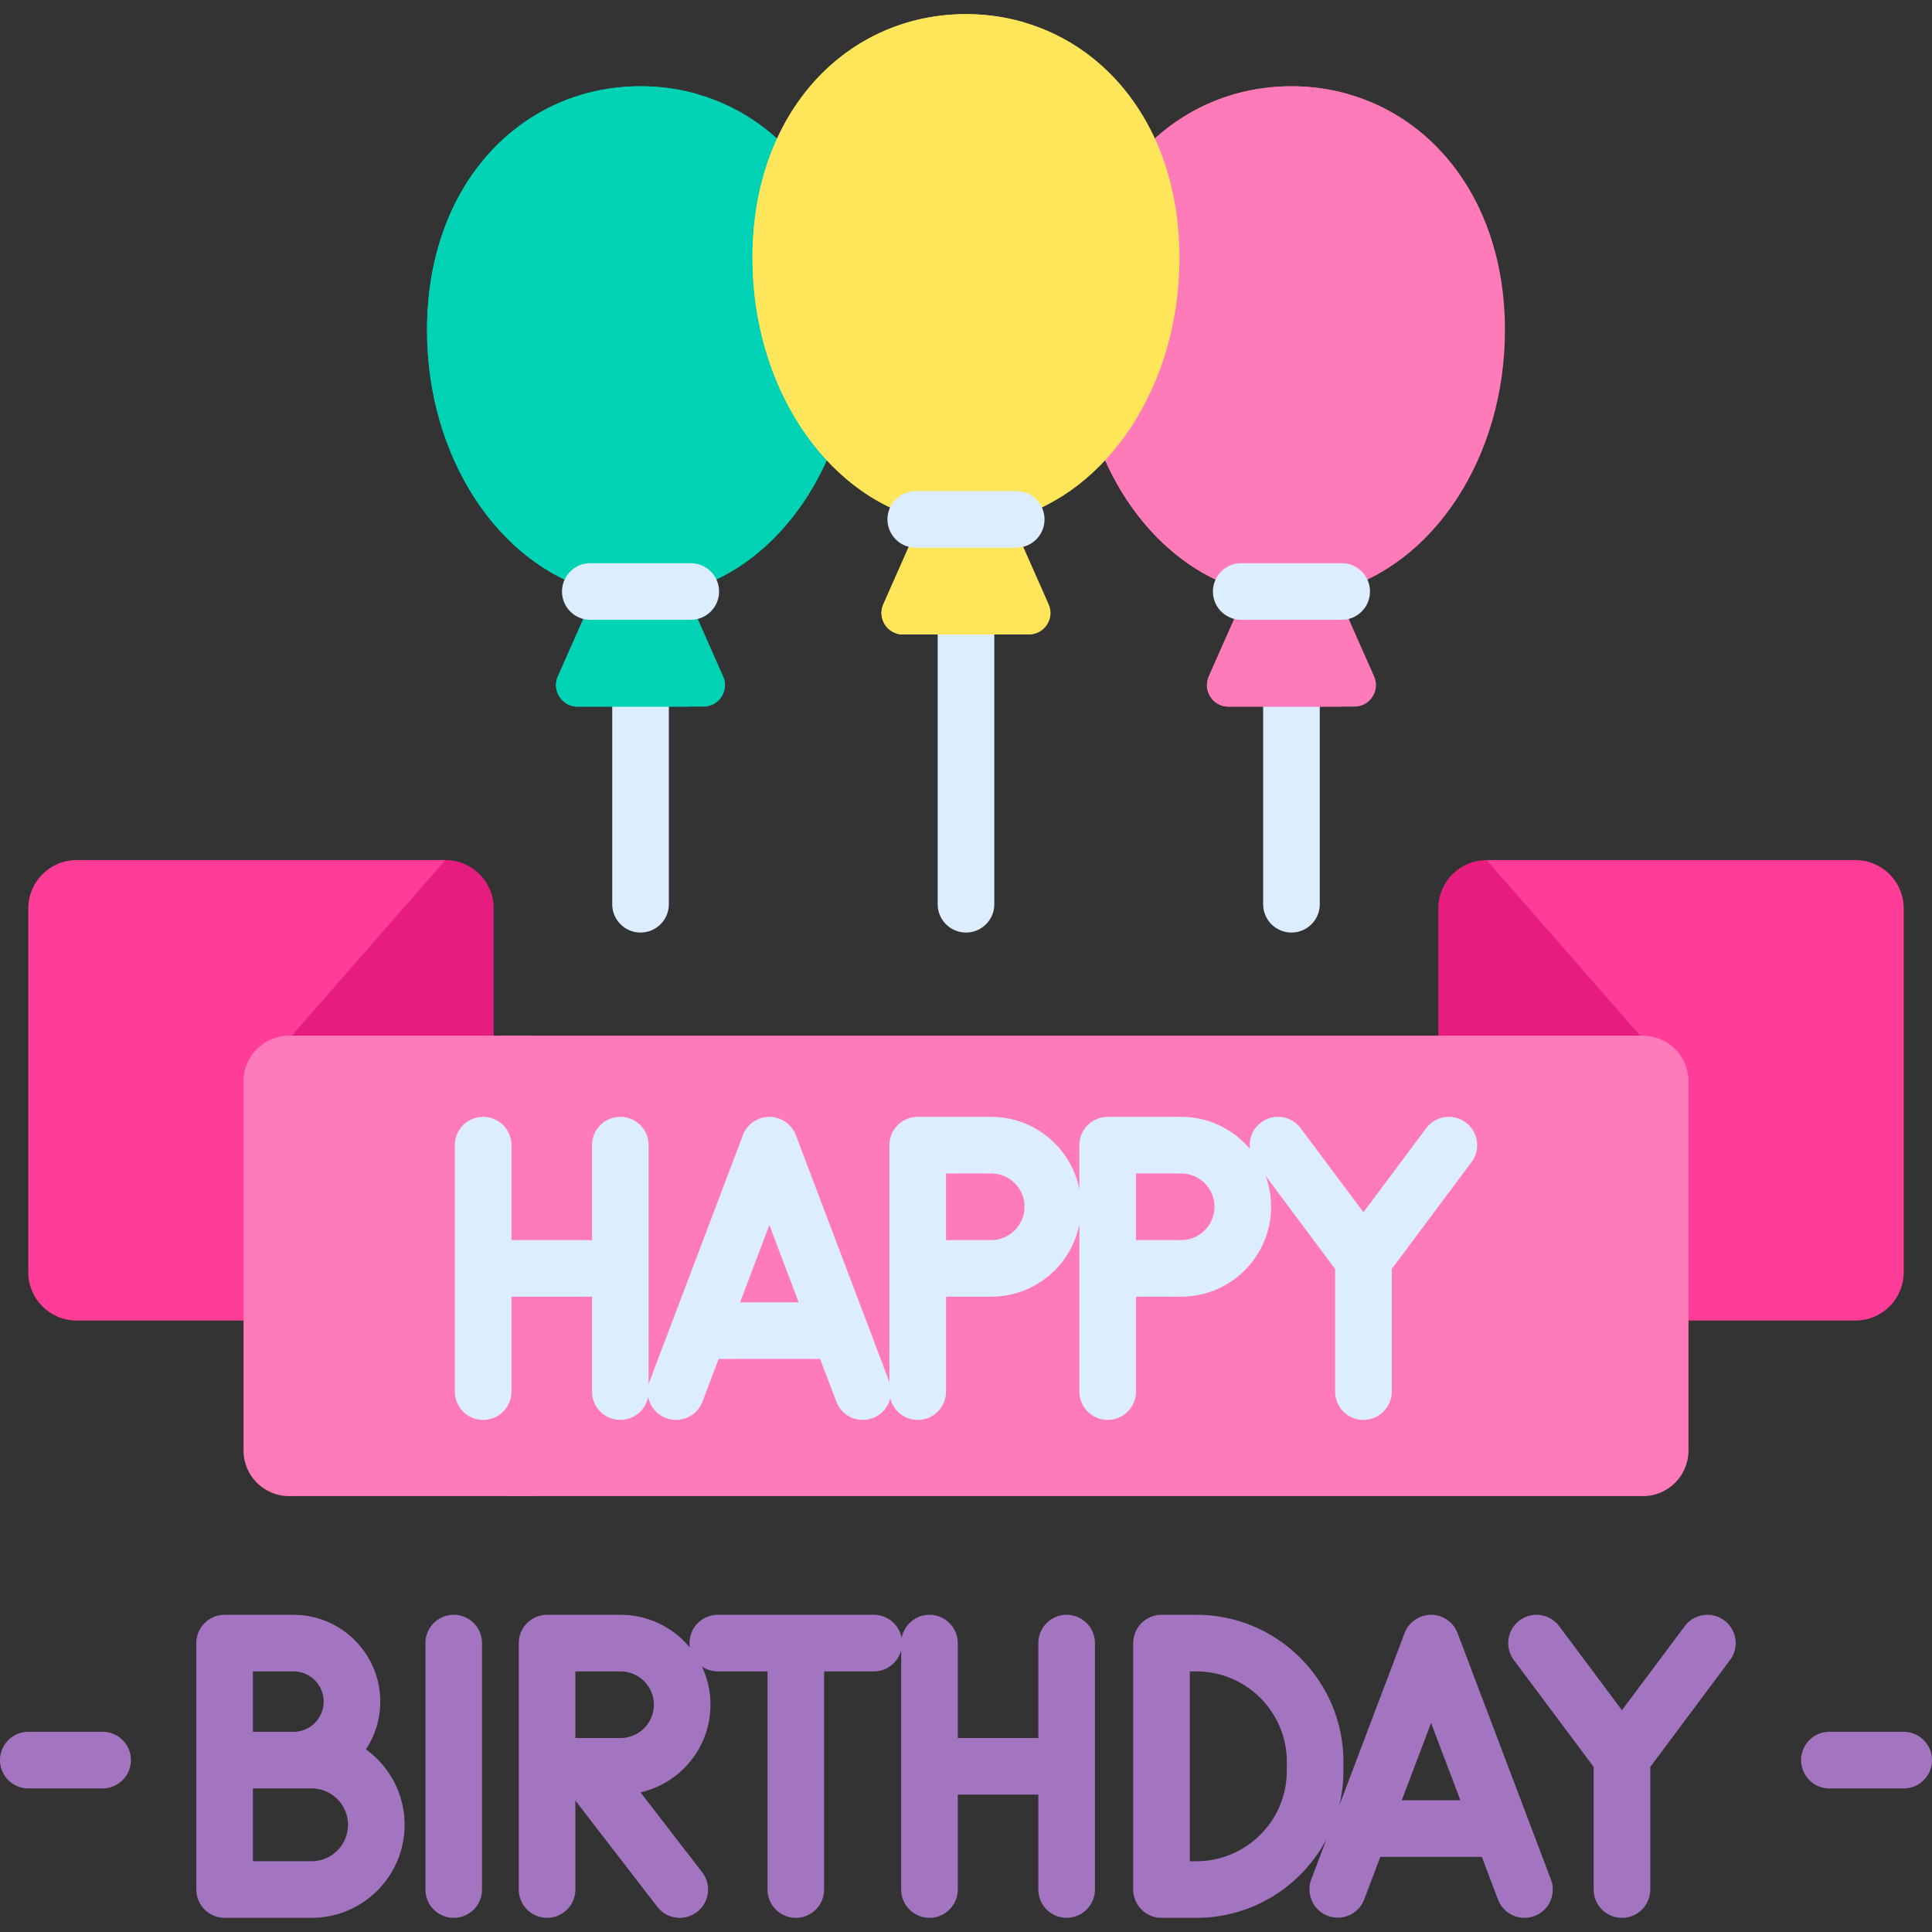
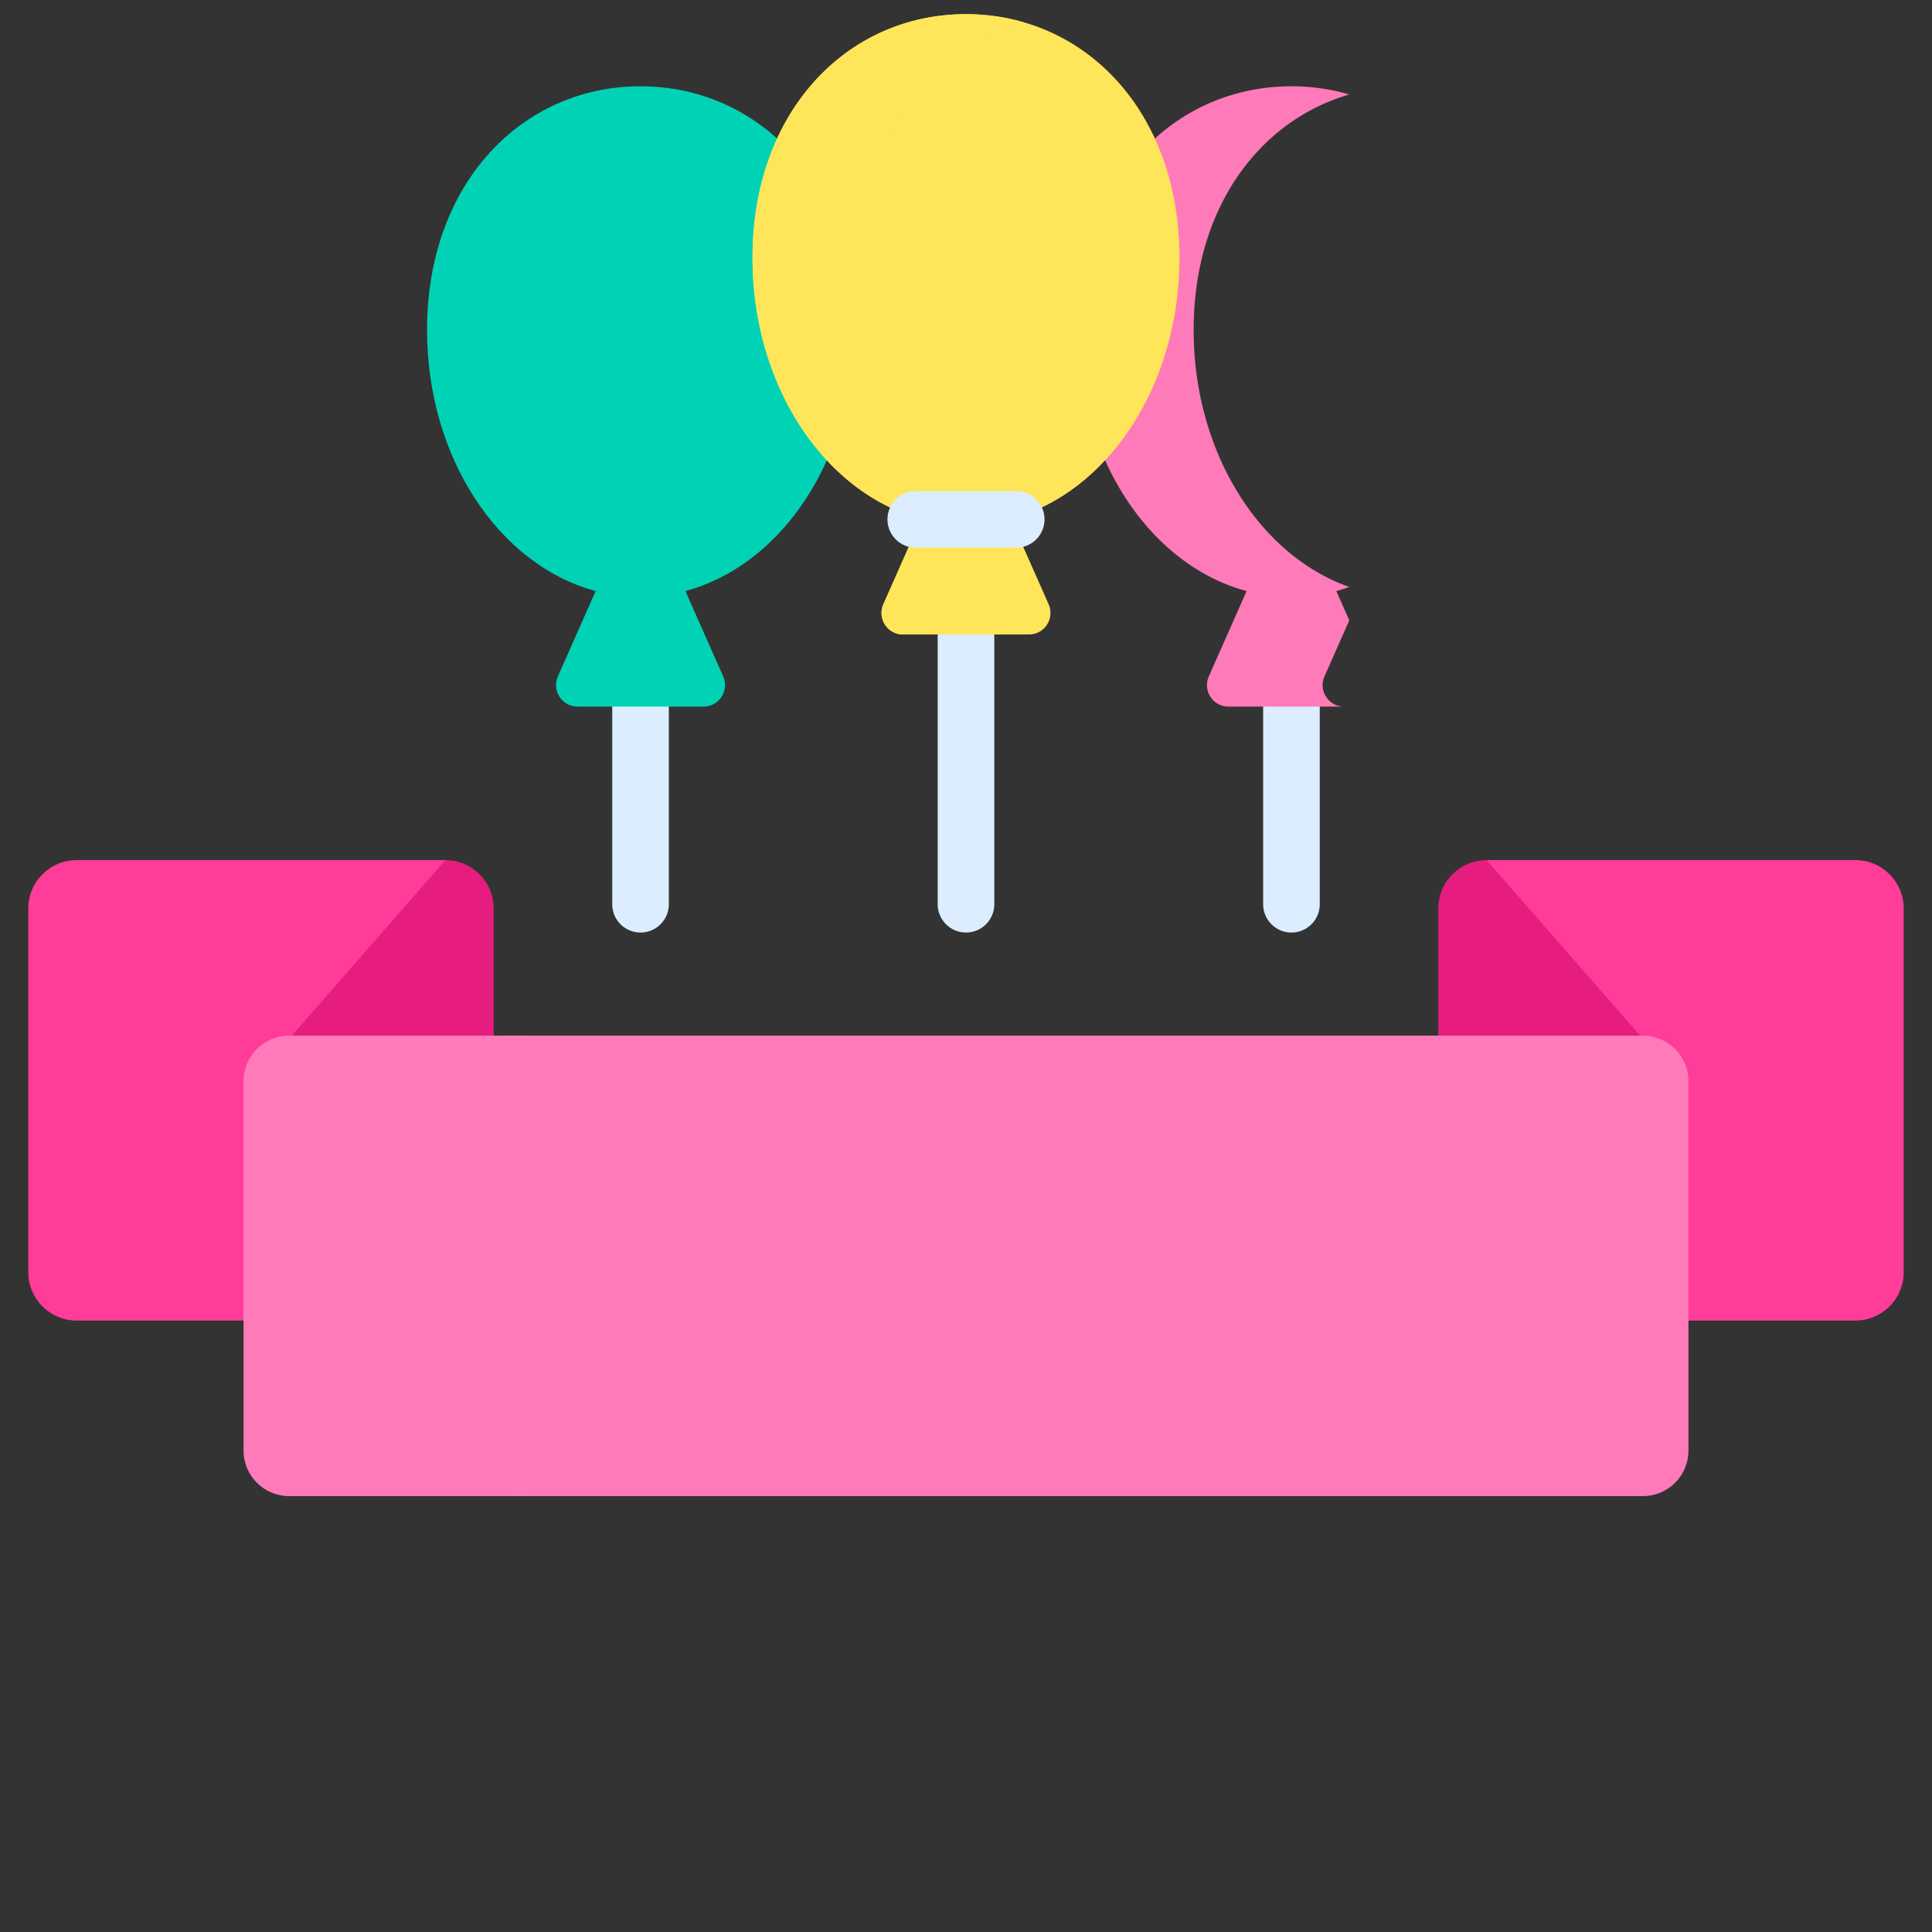
<svg xmlns="http://www.w3.org/2000/svg" version="1.1" x="0" y="0" viewBox="0 0 512 512" style="enable-background:new 0 0 512 512" xml:space="preserve" class="">
  <rect x="0" y="0" width="512" height="512" fill="#333333" stroke="none" />
  <g>
    <path fill="#dbedff" d="M256 247.131a7.5 7.5 0 0 1-7.5-7.5v-80.854a7.5 7.5 0 0 1 15 0v80.854a7.5 7.5 0 0 1-7.5 7.5zM342.25 247.131a7.5 7.5 0 0 1-7.5-7.5v-62.113a7.5 7.5 0 0 1 15 0v62.113a7.5 7.5 0 0 1-7.5 7.5zM169.749 247.131a7.5 7.5 0 0 1-7.5-7.5v-62.113a7.5 7.5 0 0 1 15 0v62.113a7.5 7.5 0 0 1-7.5 7.5z" opacity="1" data-original="#dbedff" />
    <path fill="#ff3c98" d="M20.304 227.935c-7.071 0-12.804 5.732-12.804 12.804v96.416c0 7.071 5.732 12.804 12.804 12.804H64.54l4.29-3.167v-64.167l8.514-4.167 3.147-3.997 37.54-42.212v-4.315H20.304zM491.696 227.935h-97.727v1.69l38.151 44.837v2.401l12.086 7.263v61.5l3.254 4.333h44.236c7.071 0 12.804-5.733 12.804-12.804v-96.416c0-7.071-5.732-12.804-12.804-12.804z" opacity="1" data-original="#ff3c98" class="" />
    <path fill="#e61d7e" d="M393.969 227.935c-7.071 0-12.804 5.732-12.804 12.804v33.723l4.583 5.83h42.75l6.158-5.83zM118.03 227.935l-40.687 46.527 3.986 5.663h42.834l6.671-5.663v-33.723c0-7.071-5.732-12.804-12.804-12.804z" opacity="1" data-original="#e61d7e" />
-     <path fill="#ff7ab9" d="M398.826 87.45c0-39.078-25.329-64.587-56.575-64.587-13.773 0-26.393 4.962-36.204 13.853l-2.216 5.076 4.333 29-4.333 27.5-9.167 14.667-1.794 9.024c7.823 17.453 21.386 30.339 37.495 34.648l-10.015 22.618c-1.67 3.771 1.091 8.012 5.215 8.012h33.371c4.124 0 6.884-4.242 5.215-8.012l-10.015-22.618c25.537-6.831 44.69-35.203 44.69-69.181z" opacity="1" data-original="#ff7ab9" class="" />
    <path fill="#ff7ab9" d="m351.004 179.248 6.574-14.845-3.442-7.772a47.638 47.638 0 0 0 3.442-1.08c-23.795-8.36-41.248-35.669-41.248-68.1 0-32.432 17.453-55.501 41.248-62.415a54.813 54.813 0 0 0-15.327-2.172c-13.773 0-26.393 4.962-36.204 13.853l-2.216 5.076 4.333 29-4.333 27.5-9.167 14.667-1.794 9.024c7.823 17.453 21.386 30.339 37.495 34.648L320.35 179.25c-1.67 3.771 1.091 8.012 5.215 8.012h30.653c-4.123-.002-6.884-4.243-5.214-8.014z" opacity="1" data-original="#ff5ca8" />
    <path fill="#00d3b5" d="m212.33 98.625-7.5-24.75 4.5-29.5-3.377-7.659c-9.811-8.891-22.431-13.853-36.204-13.853-31.246 0-56.575 25.509-56.575 64.587 0 33.978 19.153 62.35 44.69 69.18l-10.015 22.618c-1.67 3.771 1.091 8.012 5.215 8.012h33.371c4.124 0 6.884-4.242 5.215-8.012l-10.015-22.618c16.11-4.309 29.672-17.195 37.495-34.648v-8.857z" opacity="1" data-original="#00d3b5" class="" />
-     <path fill="#00d3b5" d="m178.183 179.248 6.733-15.206-3.282-7.411a47.209 47.209 0 0 0 3.29-1.021c-23.881-8.29-41.417-35.652-41.417-68.159 0-32.512 17.54-55.616 41.426-62.468a54.824 54.824 0 0 0-15.184-2.12c-31.246 0-56.575 25.509-56.575 64.587 0 33.978 19.153 62.35 44.69 69.18l-10.015 22.618c-1.67 3.771 1.091 8.012 5.215 8.012h30.334c-4.124 0-6.885-4.241-5.215-8.012z" opacity="1" data-original="#00b8a0" class="" />
-     <path fill="#dbedff" d="M355.56 164.255h-26.62a7.5 7.5 0 0 1 0-15h26.62a7.5 7.5 0 0 1 0 15zM183.059 164.255h-26.62a7.5 7.5 0 0 1 0-15h26.62a7.5 7.5 0 0 1 0 15z" opacity="1" data-original="#dbedff" />
    <g fill="#a374c0">
-       <path d="M282.671 427.941a7.5 7.5 0 0 0-7.5 7.5v25.153H253.82v-25.153a7.5 7.5 0 0 0-7.5-7.5c-3.693 0-6.755 2.671-7.378 6.186-.622-3.514-3.685-6.186-7.378-6.186H190.23a7.5 7.5 0 0 0-7.5 7.5c0 .403.041.795.102 1.181-4.374-5.298-10.989-8.681-18.38-8.681H144.98a7.5 7.5 0 0 0-7.5 7.5v65.306a7.5 7.5 0 0 0 15 0V477.17l21.723 28.158a7.487 7.487 0 0 0 5.944 2.919 7.5 7.5 0 0 0 5.933-12.082l-16.334-21.172c10.597-2.415 18.533-11.908 18.533-23.227a23.69 23.69 0 0 0-2.264-10.124 7.466 7.466 0 0 0 4.216 1.298h13.167v57.806a7.5 7.5 0 0 0 15 0V442.94h13.167c3.495 0 6.423-2.394 7.255-5.63v63.436a7.5 7.5 0 0 0 15 0v-25.153h21.351v25.153a7.5 7.5 0 0 0 15 0V435.44a7.5 7.5 0 0 0-7.5-7.499zm-118.218 32.653H152.48v-17.653h11.973c4.867 0 8.826 3.959 8.826 8.827 0 4.867-3.96 8.826-8.826 8.826zM456.961 429.432a7.5 7.5 0 0 0-10.497 1.523l-16.628 22.271-16.628-22.271a7.5 7.5 0 0 0-12.02 8.974l21.148 28.325v32.494a7.5 7.5 0 0 0 15 0v-32.495l21.147-28.324a7.5 7.5 0 0 0-1.522-10.497zM96.973 463.601a22.876 22.876 0 0 0 3.803-12.656c0-12.684-10.319-23.003-23.004-23.003H59.526a7.5 7.5 0 0 0-7.5 7.5v65.306a7.5 7.5 0 0 0 7.5 7.5h23.049c13.592 0 24.65-11.058 24.65-24.65-.001-8.222-4.047-15.516-10.252-19.997zm-19.201-20.66c4.413 0 8.003 3.59 8.003 8.003s-3.59 8.003-8.003 8.003H67.026v-16.006zm4.803 50.306H67.026v-19.299h15.549c5.321 0 9.649 4.329 9.649 9.649s-4.328 9.65-9.649 9.65zM386.264 432.783a7.5 7.5 0 0 0-14.026 0l-17.328 45.721a38.876 38.876 0 0 0 1.11-9.213v-2.395c0-21.48-17.476-38.956-38.956-38.956h-9.252a7.5 7.5 0 0 0-7.5 7.5v65.306a7.5 7.5 0 0 0 7.5 7.5h9.252c14.942 0 27.939-8.461 34.471-20.84l-4.048 10.682a7.5 7.5 0 0 0 14.026 5.316l4.287-11.311h26.901l4.287 11.311a7.501 7.501 0 0 0 7.015 4.844 7.5 7.5 0 0 0 7.011-10.16zm-45.244 36.509c0 13.209-10.747 23.956-23.956 23.956h-1.752v-50.306h1.752c13.209 0 23.956 10.747 23.956 23.956zm30.466 7.802 7.765-20.49 7.765 20.49zM120.242 427.941a7.5 7.5 0 0 0-7.5 7.5v65.306a7.5 7.5 0 0 0 15 0v-65.306a7.5 7.5 0 0 0-7.5-7.5zM27.194 458.948H7.5a7.5 7.5 0 0 0 0 15h19.693a7.5 7.5 0 0 0 .001-15zM504.5 458.948h-19.694a7.5 7.5 0 0 0 0 15H504.5a7.5 7.5 0 0 0 0-15z" fill="#a374c0" opacity="1" data-original="#a374c0" />
-     </g>
+       </g>
    <path fill="#ff7ab9" d="M435.393 274.462H133.477l-6.398 5.663v108.5l7.47 7.86h300.844c6.664 0 12.067-5.402 12.067-12.067v-97.89c0-6.664-5.402-12.066-12.067-12.066z" opacity="1" data-original="#ff7ab9" class="" />
    <path fill="#ff7ab9" d="M129.98 384.418v-97.89c0-6.664 5.403-12.067 12.067-12.067H76.606c-6.664 0-12.067 5.402-12.067 12.067v97.89c0 6.664 5.403 12.067 12.067 12.067h65.441c-6.664 0-12.067-5.402-12.067-12.067z" opacity="1" data-original="#ff5ca8" />
-     <path fill="#dbedff" d="M388.448 297.472a7.5 7.5 0 0 0-10.497 1.523l-16.628 22.271-16.628-22.271a7.5 7.5 0 0 0-10.497-1.523 7.496 7.496 0 0 0-2.943 7.021c-4.374-5.199-10.923-8.512-18.234-8.512H293.55a7.5 7.5 0 0 0-7.5 7.5v11.692c-2.163-10.927-11.818-19.192-23.37-19.192h-19.473a7.5 7.5 0 0 0-7.5 7.5v62.8c-.018-.051-.03-.102-.049-.153l-24.75-65.305a7.5 7.5 0 0 0-14.026 0l-24.75 65.306a7.715 7.715 0 0 0-.241.757v-63.405a7.5 7.5 0 0 0-15 0v25.153H135.54v-25.153a7.5 7.5 0 0 0-15 0v65.306a7.5 7.5 0 0 0 15 0v-25.153h21.351v25.153a7.5 7.5 0 0 0 7.5 7.5c3.693 0 6.756-2.672 7.378-6.187a7.488 7.488 0 0 0 4.719 5.7 7.473 7.473 0 0 0 2.656.489 7.504 7.504 0 0 0 7.015-4.844l4.287-11.311h26.9l4.287 11.311a7.5 7.5 0 0 0 14.297-.879c.8 3.282 3.751 5.721 7.279 5.721a7.5 7.5 0 0 0 7.5-7.5v-25.153h11.973c11.552 0 21.207-8.265 23.37-19.192v44.344a7.5 7.5 0 0 0 15 0v-25.153h11.973c13.138 0 23.826-10.688 23.826-23.826 0-2.879-.514-5.64-1.453-8.197l18.428 24.682v32.494a7.5 7.5 0 0 0 15 0v-32.494l21.148-28.325a7.5 7.5 0 0 0-1.526-10.495zm-192.319 47.662 7.765-20.49 7.765 20.49zm66.551-16.5h-11.973v-17.653h11.973c4.867 0 8.826 3.959 8.826 8.827 0 4.867-3.959 8.826-8.826 8.826zm50.343 0H301.05v-17.653h11.973c4.867 0 8.826 3.959 8.826 8.827 0 4.867-3.959 8.826-8.826 8.826z" opacity="1" data-original="#dbedff" />
    <path fill="#ffe559" d="M312.575 68.338c0-39.078-25.329-64.587-56.575-64.587s-56.575 25.509-56.575 64.587c0 33.978 19.153 62.35 44.69 69.18L234.1 160.135c-1.67 3.771 1.091 8.012 5.215 8.012h33.371c4.124 0 6.884-4.242 5.215-8.012l-10.015-22.618c25.536-6.83 44.689-35.202 44.689-69.179z" opacity="1" data-original="#ffe559" class="" />
    <path fill="#ffe559" d="m264.433 160.135 6.733-15.206-3.282-7.411a47.024 47.024 0 0 0 3.282-1.024c-23.877-8.293-41.409-35.653-41.409-68.156 0-32.505 17.531-55.605 41.409-62.462a54.828 54.828 0 0 0-15.167-2.125c-31.246 0-56.575 25.51-56.575 64.587 0 33.978 19.153 62.35 44.69 69.18L234.1 160.135c-1.67 3.771 1.091 8.012 5.215 8.012h30.333c-4.124.001-6.884-4.241-5.215-8.012z" opacity="1" data-original="#fbc700" class="" />
    <path fill="#dbedff" d="M269.31 145.143h-26.62a7.5 7.5 0 0 1 0-15h26.62a7.5 7.5 0 0 1 0 15z" opacity="1" data-original="#dbedff" />
  </g>
</svg>